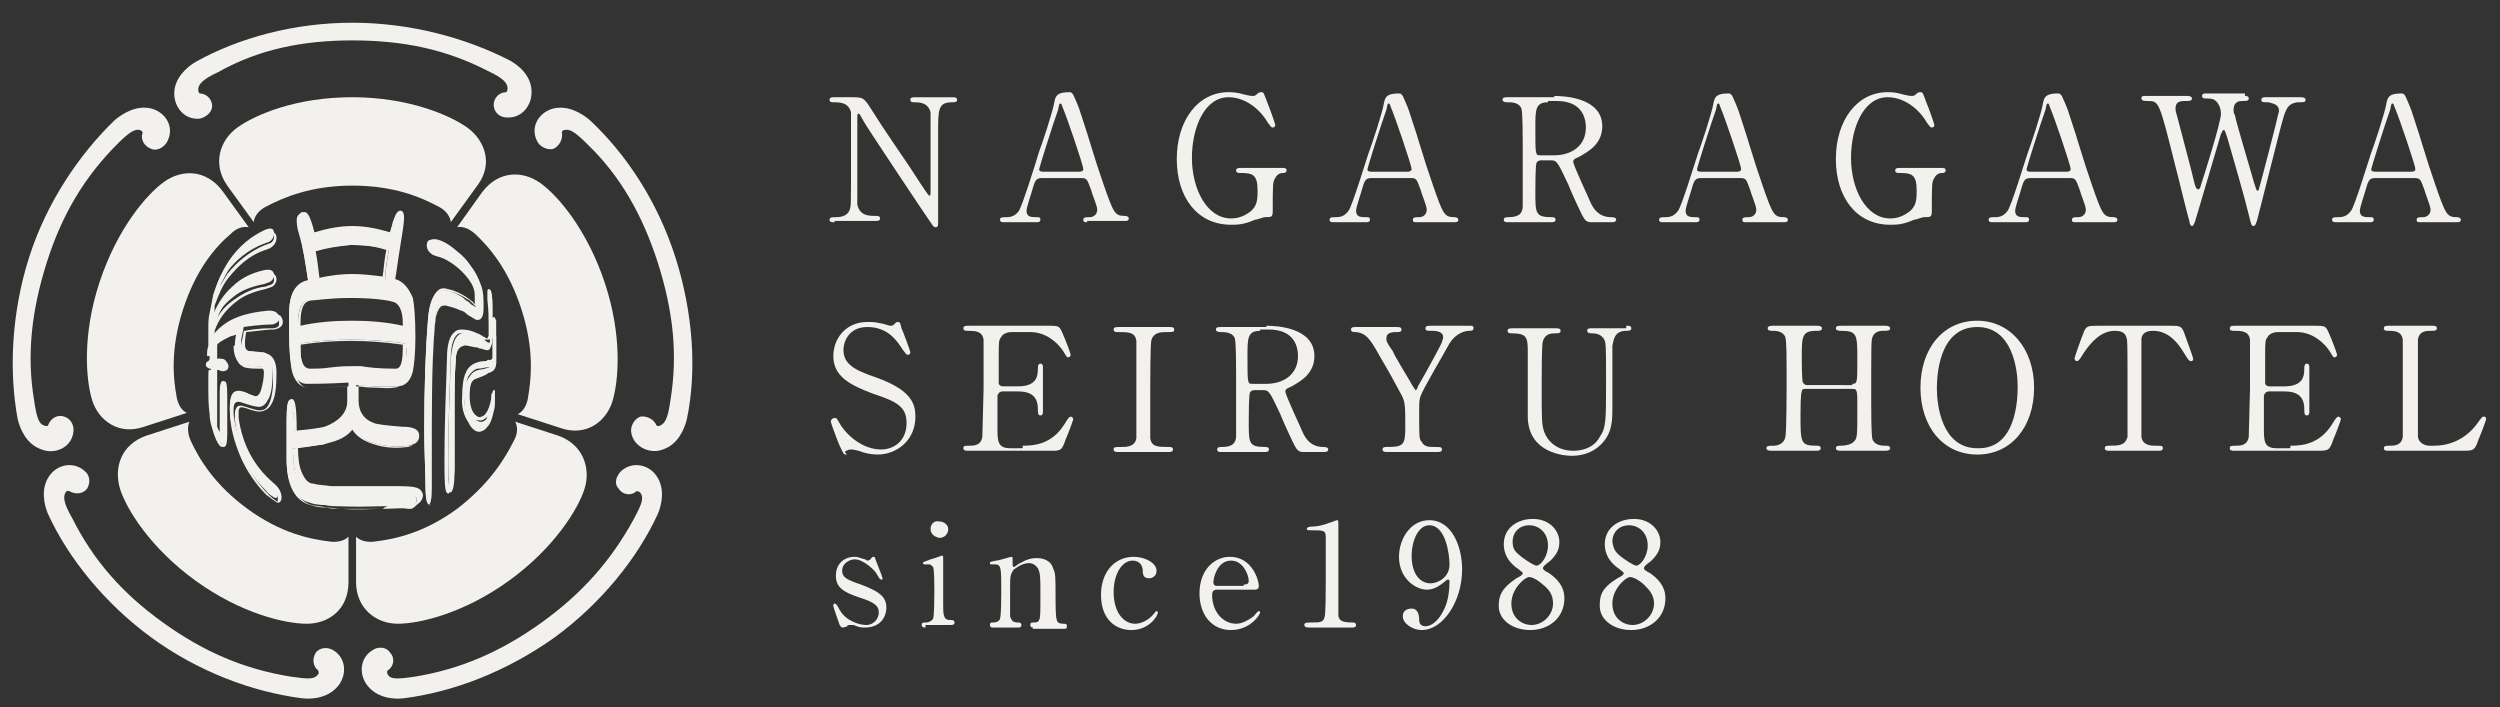
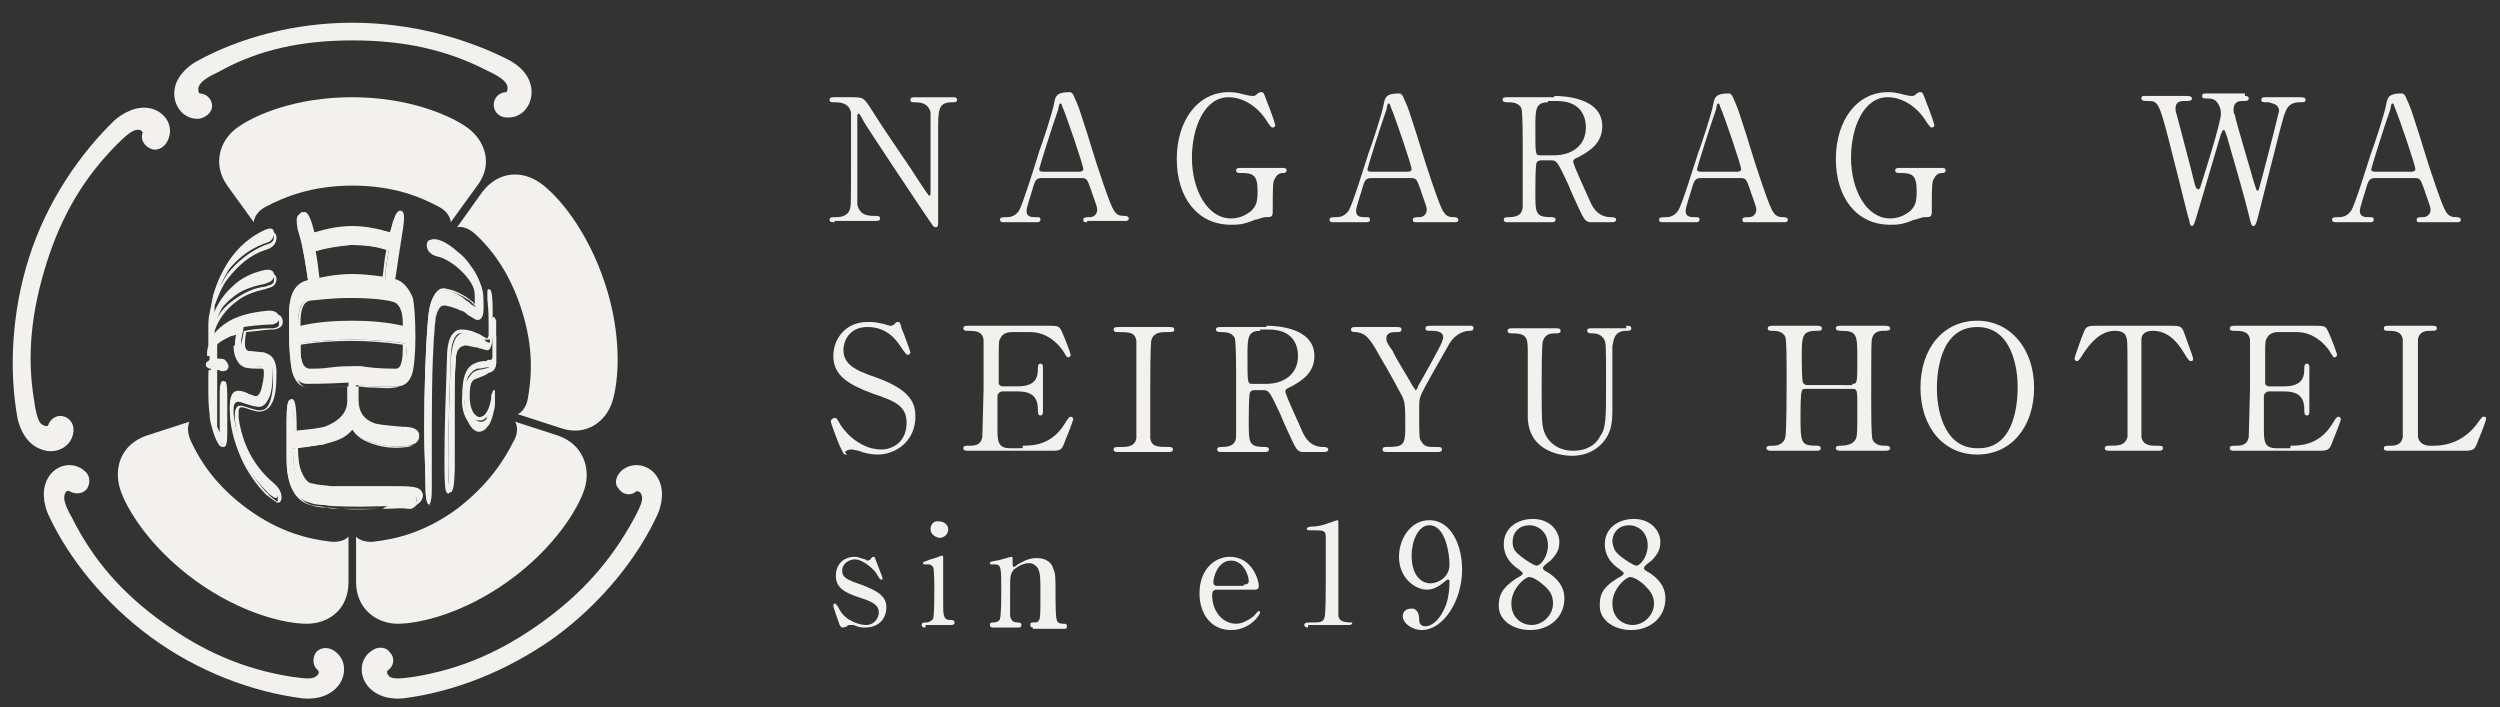
<svg xmlns="http://www.w3.org/2000/svg" version="1.1" id="レイヤー_1" x="0px" y="0px" viewBox="0 0 198 56" style="enable-background:new 0 0 198 56;" xml:space="preserve">
  <rect x="0" y="0" width="198" height="56" fill="#333333" stroke="none" />
  <style type="text/css">
	.st0{fill:#F2F1ED;}
</style>
  <g id="レイヤー_3">
</g>
  <g id="フッター">
</g>
  <g id="レイヤー_6">
</g>
  <g id="背景">
</g>
  <g>
    <g>
      <g>
        <path class="st0" d="M27.9,3.2c4,0,7.4,0.7,10.7,2.4c1.3,0.6,1.6,1,1.6,1.4c0,0.2-0.1,0.3-0.1,0.3c-0.6,0-1,0.5-1,1     c0,0.6,0.5,1,1,1c1.2,0.1,2-0.9,2-2c0-1.3-1-2.1-1.7-2.5C36.9,3,32.5,1.8,27.9,1.8c-4.6,0-9,1.2-12.4,3.1     c-0.7,0.4-1.7,1.3-1.7,2.5c0,1.1,0.8,2.1,2,2c0.5-0.1,1-0.5,1-1c0-0.6-0.5-1-1-1c0,0-0.1-0.1-0.1-0.3c0-0.4,0.3-0.8,1.6-1.4     C20.5,3.9,24,3.2,27.9,3.2z" />
        <path class="st0" d="M3.7,20.8c1.2-3.8,3-6.8,5.6-9.4c1-1,1.4-1.2,1.8-1.1c0.2,0.1,0.2,0.2,0.2,0.2c-0.2,0.5,0.1,1.1,0.7,1.3     c0.5,0.2,1.1-0.2,1.3-0.7c0.5-1.1-0.2-2.2-1.3-2.5C10.8,8.3,9.7,9,9.1,9.5C6.3,12.2,3.7,16,2.3,20.4c-1.4,4.4-1.6,9-0.9,12.8     c0.2,0.8,0.7,2,1.9,2.4c1,0.4,2.3-0.1,2.5-1.3c0.1-0.5-0.1-1.1-0.7-1.3c-0.5-0.2-1.1,0.1-1.3,0.7c0,0-0.1,0.1-0.3,0     c-0.4-0.1-0.6-0.6-0.8-2C2.1,28.1,2.5,24.6,3.7,20.8z" />
        <path class="st0" d="M12.9,49.3C9.7,47,7.4,44.4,5.7,41C5,39.8,5,39.3,5.2,39c0.1-0.2,0.3-0.1,0.3-0.1c0.5,0.3,1.1,0.2,1.4-0.2     c0.3-0.5,0.2-1.1-0.2-1.4c-0.9-0.8-2.2-0.5-2.8,0.4c-0.7,1-0.4,2.3-0.1,3c1.6,3.5,4.5,7.1,8.2,9.8c3.7,2.7,8,4.3,11.9,4.8     c0.8,0.1,2.1,0,2.9-1c0.7-0.9,0.6-2.2-0.4-2.8c-0.5-0.3-1.1-0.2-1.4,0.2c-0.3,0.5-0.2,1.1,0.2,1.4c0,0,0.1,0.2,0,0.3     c-0.3,0.4-0.7,0.4-2.1,0.2C19.3,53,16.1,51.6,12.9,49.3z" />
        <path class="st0" d="M42.9,49.3c-3.2,2.3-6.4,3.7-10.1,4.3c-1.4,0.2-1.9,0.2-2.1-0.2c-0.1-0.2,0-0.3,0-0.3c0.5-0.3,0.6-1,0.2-1.4     c-0.3-0.5-1-0.5-1.4-0.2c-1,0.6-1.1,1.9-0.4,2.8c0.8,1,2.1,1.1,2.9,1c3.9-0.5,8.1-2.1,11.9-4.8c3.7-2.7,6.6-6.3,8.2-9.8     c0.3-0.7,0.6-2-0.1-3c-0.6-0.9-1.9-1.2-2.8-0.4c-0.4,0.4-0.6,1-0.2,1.4c0.3,0.5,1,0.6,1.4,0.2c0,0,0.2,0,0.3,0.1     c0.3,0.4,0.2,0.8-0.5,2.1C48.4,44.4,46.1,47,42.9,49.3z" />
-         <path class="st0" d="M52.1,20.8c1.2,3.8,1.6,7.2,1,10.9c-0.2,1.4-0.4,1.8-0.8,2c-0.2,0.1-0.3,0-0.3,0c-0.2-0.5-0.8-0.8-1.3-0.7     c-0.5,0.2-0.8,0.8-0.7,1.3c0.2,1.1,1.5,1.7,2.5,1.3c1.2-0.4,1.7-1.6,1.9-2.4c0.8-3.8,0.5-8.4-0.9-12.8c-1.4-4.4-3.9-8.2-6.8-10.9     C46.1,9,45,8.3,43.8,8.6c-1.1,0.3-1.8,1.4-1.3,2.5c0.2,0.5,0.8,0.8,1.3,0.7c0.5-0.2,0.8-0.8,0.7-1.3c0,0,0-0.2,0.2-0.2     c0.4-0.1,0.8,0.1,1.8,1.1C49.2,14,50.9,17.1,52.1,20.8z" />
      </g>
      <g>
        <path class="st0" d="M27.9,14.7c3.3,0,5.4,0.9,6.9,1.7c0.9,0.5,0.9,1.2,0.9,1.2l2.1-2.9c1.3-1.7,0.6-3.6-0.8-4.6     c-1.4-1-4.7-2.4-9.1-2.4c-4.5,0-7.7,1.4-9.1,2.4c-1.4,1-2,2.9-0.8,4.6l2.1,2.9c0,0,0-0.7,0.9-1.2C22.5,15.6,24.7,14.7,27.9,14.7z     " />
-         <path class="st0" d="M14.5,24.5c1-3.1,2.5-4.9,3.8-6c0.7-0.7,1.4-0.5,1.4-0.5l-2.1-2.9c-1.3-1.7-3.2-1.7-4.6-0.7     c-1.4,1-3.7,3.7-5.1,7.9c-1.4,4.2-1.1,7.8-0.6,9.4c0.5,1.6,2.1,2.8,4.1,2.1l3.4-1.1c0,0-0.6-0.2-0.8-1.2     C13.7,29.9,13.5,27.6,14.5,24.5z" />
        <path class="st0" d="M19.6,40.3c-2.6-1.9-3.8-3.9-4.5-5.4c-0.4-0.9-0.1-1.5-0.1-1.5l-3.4,1.1c-2,0.7-2.6,2.5-2.1,4.2     c0.5,1.6,2.4,4.7,6,7.3c3.6,2.6,7.1,3.4,8.8,3.4c1.7,0,3.3-1.1,3.3-3.3l0-3.6c0,0-0.4,0.5-1.4,0.4C24.5,42.7,22.2,42.2,19.6,40.3     z" />
        <path class="st0" d="M36.2,40.3c-2.6,1.9-4.9,2.4-6.6,2.6c-1,0.1-1.4-0.4-1.4-0.4v3.6c0,2.1,1.6,3.3,3.3,3.3     c1.7,0,5.2-0.8,8.8-3.4c3.6-2.6,5.5-5.7,6-7.3c0.5-1.6-0.1-3.5-2.1-4.2l-3.4-1.1c0,0,0.4,0.6-0.1,1.5     C40,36.3,38.8,38.3,36.2,40.3z" />
        <path class="st0" d="M41.3,24.5c1,3.1,0.8,5.4,0.5,7.1c-0.2,1-0.8,1.2-0.8,1.2l3.4,1.1c2,0.7,3.6-0.5,4.1-2.1     c0.5-1.6,0.8-5.2-0.6-9.4c-1.4-4.2-3.7-6.9-5.1-7.9c-1.4-1-3.3-1-4.6,0.7L36.2,18c0,0,0.6-0.2,1.4,0.5     C38.8,19.6,40.3,21.4,41.3,24.5z" />
      </g>
      <g>
        <g>
          <path class="st0" d="M18.9,26.4c-0.3,0.1-0.6,0.1-0.8,0.3c-0.4,0.2-0.7,0.4-1,0.6c0,0.4,0,0.9,0,1.3c0,0,0.1,0,0.1,0      c0.4,0,0.8,0.1,0.8,0.5c0,0.2-0.1,0.3-0.3,0.2c-0.1,0-0.2,0-0.3-0.1c-0.1,0-0.2-0.1-0.3-0.1c0,1.5,0,3.1,0,4.6      c0.2,0.4,0.3,0.6,0.3,0.6c0.1,0,0.1-0.2,0.1-0.7c0-0.2,0-0.4,0-0.8c0-0.3,0-0.6,0-0.8c0-0.1,0-0.3,0-0.5c0-0.2,0-0.4,0-0.5      c0-0.6,0-0.9,0.2-0.8c0.1,0,0.1,0.4,0.1,1c0,0.1,0,0.5,0,1.2c0,0.2,0,0.5,0,0.9c0,0.4,0,0.7,0,0.9c0,0.8-0.1,1.1-0.3,0.9      c-0.1-0.1-0.3-0.5-0.6-1.3c-0.1-0.4-0.2-0.7-0.2-1.1c-0.1-0.8-0.1-1.4-0.1-1.9c0-0.2,0-0.5,0-0.7c0-0.6,0-0.8,0-0.8      c0,0.1,0,0.2,0,0.6c0,0.1,0,0.2,0,0.3c0,0.1,0,0.2,0,0.3c0,0.1,0,0.2,0,0.4c0,0.2,0,0.4,0,0.5c0,0.3,0,0.5,0,0.7      c0,0.1,0.1,0.5,0.2,1c0-1.4,0-2.7,0-4.1c0,0-0.1,0-0.2,0c-0.1,0-0.1,0-0.1-0.1c0,0,0-0.1,0-0.2c0-0.1,0-0.2,0.3-0.3      c0-0.4,0-0.8,0-1.2c-0.2,0.3-0.3,0.4-0.3,0.5c0,0.1,0,0.1,0,0.1c0-0.1,0-0.3,0.1-0.6c0-0.1,0-0.1,0-0.2c0-0.4,0-0.7,0-0.9      c0-0.1,0-0.2,0-0.3c0-0.3,0-0.7,0.1-1.2c0.1-0.4,0.1-0.9,0.3-1.5c0.2-0.8,0.6-1.6,1.1-2.4c0.8-1.2,1.8-2,2.9-2.5      c0.5-0.2,0.7-0.1,0.7,0.3c0,0.3-0.2,0.6-0.5,0.7c-0.1,0-0.2,0.1-0.3,0.1c-1.3,0.5-2.2,1.3-2.9,2.2c-0.5,0.7-0.9,1.5-1.1,2.2      c-0.2,0.6-0.2,1.1-0.2,1.4c0,0,0,0.2,0,0.4c0.3-1.1,0.9-2.1,1.7-2.8c0.7-0.7,1.6-1.1,2.5-1.3c0.5-0.1,0.8,0,0.8,0.4      c0,0.3-0.2,0.5-0.5,0.6c-0.1,0-0.2,0.1-0.3,0.1c-1,0.2-1.8,0.5-2.4,1c-0.8,0.6-1.5,1.5-1.8,2.4c0,0.2,0,0.5,0,0.9      c0.3-0.5,0.8-1,1.5-1.4c0.9-0.5,2-0.7,3.1-0.8c0.5,0,0.8,0.2,0.8,0.6c0,0.3-0.2,0.4-0.5,0.5c-0.1,0-1,0-2.3,0.2      c-0.1,0.6-0.2,0.9-0.2,1.1c0,0.5,0.2,0.7,0.6,0.8c0.4,0,0.8,0.1,1.2,0.1c0.5,0.2,0.7,0.6,0.7,1.4c0,1.1-0.1,2-0.4,2.4      c-0.2,0.4-0.5,0.6-0.9,0.5c-0.1,0-0.5-0.1-1.1-0.3c-0.5-0.2-0.7,0-0.7,0.5c0,0.1,0,0.2,0,0.4c0.2,1.7,0.9,3.7,2.8,5.2      c0.4,0.3,0.7,0.7,0.7,1.1c0,0.3-0.1,0.4-0.3,0.3c-0.1-0.1-0.4-0.2-0.6-0.5c-0.9-0.9-1.6-1.9-2-2.9c-0.6-1.4-0.9-2.6-0.9-3.8      c0-1,0.3-1.4,1-1.2c0.1,0,0.3,0.1,0.5,0.2c0.2,0.1,0.4,0.1,0.5,0.2c0.2,0,0.4-0.2,0.5-0.6c0.1-0.4,0.2-0.8,0.2-1.3      c0-0.3-0.1-0.4-0.3-0.5c-0.1,0-0.3,0-0.4,0c-0.6,0-1-0.1-1.1-0.2c-0.4-0.2-0.6-0.7-0.6-1.4C18.8,27.3,18.8,26.9,18.9,26.4z" />
          <path class="st0" d="M22,39.8c-0.1,0-0.1,0-0.2-0.1c-0.2-0.1-0.4-0.3-0.7-0.5c-0.8-0.8-1.5-1.8-2-2.9c-0.6-1.4-0.9-2.6-0.9-3.9      c0-0.6,0.1-1,0.4-1.2c0.2-0.2,0.5-0.2,0.8-0.1c0.1,0,0.3,0.1,0.5,0.2c0.2,0.1,0.4,0.1,0.5,0.1c0.1,0,0.3-0.2,0.4-0.5      c0.1-0.4,0.2-0.8,0.2-1.3c0-0.3-0.1-0.3-0.2-0.4l-0.4,0c-0.8,0-1.1-0.1-1.2-0.2c-0.4-0.2-0.6-0.7-0.6-1.5c0-0.2,0-0.6,0.1-1      c-0.2,0.1-0.4,0.1-0.6,0.2c-0.4,0.2-0.7,0.3-0.9,0.6v1.1c0.3,0,0.6,0,0.7,0.2c0.1,0.1,0.2,0.3,0.2,0.4c0,0.2-0.1,0.2-0.1,0.3      c-0.1,0-0.2,0.1-0.3,0.1c-0.1,0-0.2,0-0.4-0.1c0,0-0.1,0-0.1,0v4.5c0.1,0.2,0.1,0.3,0.2,0.4c0-0.1,0-0.2,0-0.5      c0-0.2,0-0.4,0-0.8c0-0.3,0-0.6,0-0.8c0-0.1,0-0.3,0-0.5v-0.5c0-0.7,0.1-0.8,0.2-0.9c0,0,0.1,0,0.2,0c0.1,0,0.2,0.2,0.2,1.1      c0,0.1,0,0.5,0,1.2c0,0.2,0,0.5,0,0.9c0,0.4,0,0.7,0,0.9c0,0.9-0.1,1.1-0.3,1.1c-0.1,0-0.2,0-0.3-0.1c-0.1-0.1-0.4-0.6-0.6-1.4      c-0.1-0.3-0.2-0.7-0.2-1.1c-0.1-0.8-0.1-1.4-0.1-1.9l0-0.7c0-0.9,0-0.9,0.1-0.9l0.1,0l0,0.1c0,0,0,0,0,0.1v-0.3l-0.1,0      c-0.1,0-0.1-0.1-0.2-0.1c-0.1-0.1-0.1-0.2-0.1-0.2l0,0c0-0.2,0.1-0.3,0.3-0.3v-0.6c0,0,0,0,0,0l0,0c0,0,0,0,0,0.1l0,0.1l-0.1,0      l-0.1,0l0-0.1l0-0.1c0-0.1,0-0.3,0.1-0.6c0-0.1,0-0.1,0-0.2c0-0.4,0-0.7,0-0.9c0-0.1,0-0.2,0-0.3c0-0.4,0-0.8,0.1-1.2      c0.1-0.5,0.2-1,0.3-1.5c0.3-0.9,0.7-1.7,1.1-2.4c0.8-1.2,1.8-2,3-2.5c0.3-0.1,0.6-0.1,0.7,0c0.1,0.1,0.2,0.2,0.2,0.4      c0,0.4-0.2,0.7-0.6,0.9c-0.1,0-0.2,0.1-0.3,0.1c-1.2,0.4-2.1,1.2-2.9,2.2c-0.5,0.6-0.8,1.4-1.1,2.2C17,24.5,17,24.8,16.9,25      c0.3-0.8,0.8-1.5,1.5-2.1c0.7-0.7,1.6-1.1,2.5-1.3c0.3-0.1,0.6,0,0.8,0.1c0.1,0.1,0.2,0.2,0.2,0.4c0,0.2-0.1,0.6-0.6,0.7      c-0.1,0-0.2,0.1-0.3,0.1c-0.9,0.2-1.7,0.5-2.3,1c-0.8,0.6-1.4,1.4-1.7,2.3c0,0.1,0,0.2,0,0.4c0.3-0.4,0.7-0.8,1.3-1      c0.9-0.5,2-0.7,3.1-0.8c0.3,0,0.6,0.1,0.8,0.2c0.1,0.1,0.2,0.3,0.2,0.5c0,0.2-0.1,0.5-0.7,0.6c0,0,0,0-0.2,0c-0.3,0-1,0.1-2,0.2      c-0.1,0.5-0.1,0.8-0.1,0.9c0,0.4,0.1,0.6,0.5,0.7c0.4,0,0.8,0.1,1.2,0.1c0.4,0.1,0.8,0.5,0.8,1.5c0,1.2-0.1,2-0.4,2.5      c-0.2,0.4-0.6,0.6-1,0.6c-0.1,0-0.6-0.1-1.1-0.3c-0.1,0-0.3-0.1-0.4,0c-0.1,0.1-0.1,0.2-0.1,0.4c0,0.1,0,0.2,0,0.4      c0.3,2.1,1.2,3.8,2.7,5.1c0.5,0.4,0.7,0.8,0.7,1.2c0,0.2-0.1,0.4-0.2,0.4C22.1,39.8,22,39.8,22,39.8z M19,31.4      c-0.1,0-0.2,0-0.3,0.1c-0.2,0.1-0.3,0.5-0.3,1c0,1.3,0.3,2.5,0.9,3.8c0.5,1.1,1.2,2.1,2,2.9c0.3,0.3,0.5,0.4,0.6,0.5      c0.1,0,0.1,0,0.1,0c0,0,0-0.1,0-0.2c0-0.3-0.2-0.7-0.6-1c-1.6-1.3-2.6-3.1-2.8-5.3c0-0.2,0-0.3,0-0.4c0-0.3,0.1-0.5,0.2-0.6      c0.1-0.1,0.3-0.1,0.6,0c0.6,0.2,1,0.3,1.1,0.3c0.4,0,0.6-0.1,0.8-0.5c0.2-0.4,0.4-1.3,0.3-2.4c0-0.7-0.2-1.1-0.6-1.2      c-0.4,0-0.8-0.1-1.2-0.1c-0.5-0.1-0.7-0.4-0.7-0.9c0-0.2,0.1-0.5,0.2-1.1l0-0.1l0.1,0c1-0.2,1.8-0.2,2.1-0.2c0.1,0,0.2,0,0.2,0      c0.4-0.1,0.4-0.2,0.4-0.4c0-0.1,0-0.2-0.1-0.3c-0.1-0.1-0.3-0.2-0.6-0.1c-1.1,0-2.2,0.3-3,0.8c-0.7,0.4-1.2,0.8-1.4,1.3      l-0.1,0.1l0.2-0.2v0c0.3-0.2,0.6-0.4,1-0.6c0.3-0.1,0.5-0.2,0.8-0.3l0.2,0l0,0.2c-0.1,0.5-0.1,0.9-0.1,1.1      c0,0.7,0.2,1.1,0.5,1.3c0.1,0,0.3,0.1,1,0.1l0.5,0c0.1,0,0.4,0.2,0.4,0.6c0,0.5-0.1,1-0.2,1.4c-0.2,0.5-0.4,0.8-0.7,0.7      c-0.1,0-0.3-0.1-0.6-0.2c-0.2-0.1-0.4-0.1-0.5-0.2C19.2,31.4,19.1,31.4,19,31.4z M17.2,34.4c0.2,0.5,0.3,0.7,0.4,0.8      c0-0.1,0.1-0.3,0.1-0.8c0-0.2,0-0.5,0-0.9c0-0.4,0-0.7,0-0.9c0-0.7,0-1.1,0-1.2c0-0.2,0-0.4,0-0.5c0,0.1,0,0.2,0,0.3v0.5      c0,0.2,0,0.4,0,0.5c0,0.2,0,0.4,0,0.8c0,0.3,0,0.6,0,0.8c0,0.6-0.1,0.7-0.1,0.8c0,0-0.1,0-0.1,0C17.4,34.5,17.3,34.5,17.2,34.4z       M17,29l0.1,0c0.1,0,0.1,0,0.3,0.1c0.1,0,0.2,0.1,0.3,0.1c0.1,0,0.1,0,0.1,0c0,0,0-0.1,0-0.1c0-0.1,0-0.2-0.1-0.2      c-0.1-0.1-0.3-0.2-0.5-0.1l-0.2,0l0,0l0,0c-0.2,0-0.2,0.1-0.2,0.1c0,0,0,0.1,0,0.1c0,0,0,0,0,0.1c0,0,0,0,0,0l0.1,0      C16.9,29,16.9,29,17,29L17,29z M21.3,21.8c-0.1,0-0.2,0-0.3,0c-0.9,0.2-1.7,0.6-2.4,1.3c-0.6,0.6-1.1,1.3-1.4,2.1      c0.3-0.6,0.8-1.1,1.4-1.5c0.7-0.5,1.5-0.9,2.4-1c0.1,0,0.2-0.1,0.3-0.1c0.4-0.1,0.4-0.3,0.4-0.5c0-0.1,0-0.2-0.1-0.2      C21.5,21.8,21.4,21.8,21.3,21.8z M21.5,18.5c-0.1,0-0.2,0-0.4,0.1C20,19.1,19,19.9,18.3,21c-0.3,0.5-0.6,1.1-0.9,1.7      c0.2-0.3,0.4-0.7,0.6-1c0.8-1,1.8-1.8,3-2.3c0.1,0,0.2-0.1,0.3-0.1c0.3-0.1,0.4-0.3,0.4-0.6c0-0.1,0-0.2-0.1-0.2      C21.6,18.5,21.5,18.5,21.5,18.5z" />
        </g>
        <g>
          <path class="st0" d="M31.2,22.3c0.7,0.2,1.2,0.7,1.4,1.5c0.1,0.5,0.2,1.5,0.2,3c0,1.3-0.1,2.2-0.2,2.7c-0.2,0.7-0.6,1.1-1.2,1.1      c-0.4,0-0.9,0-1.6,0c-0.8,0-1.4-0.1-1.6-0.1c0,0.5,0,0.9,0,1.4c0,0.9,0.4,1.6,1.3,1.9c0.3,0.1,1.1,0.3,2.3,0.3      c0.8,0,1.2,0.2,1.2,0.6c0,0.3-0.2,0.5-0.6,0.6c-0.7,0.1-1.5,0.1-2.4-0.1c-1.2-0.3-2-0.8-2.2-1.4c-0.2,0.6-1,1.1-2.2,1.4      c-0.8,0.1-1.6,0.3-2.4,0.3c0,1,0.1,1.7,0.3,2.2c0.2,0.6,0.5,0.9,1,1c0.3,0.1,0.8,0.1,1.4,0.2c0.6,0,1.1,0,1.4,0      c1.1,0,2.1,0,3.1,0c1.8,0,2.5,0,2.6,0.6c0,0.3-0.1,0.5-0.4,0.6c-0.1,0-0.3,0.1-0.5,0c-1-0.1-2.7,0.1-5.2,0c-0.3,0-0.7,0-1.2-0.1      c-0.5,0-1-0.1-1.2-0.2c-1.2-0.3-1.8-1.5-1.8-3.5c0-1.9,0-2.9,0-3.1c0-1,0.1-1.5,0.3-1.5c0.2,0,0.3,0.9,0.3,2.5      c1.2-0.1,2-0.2,2.4-0.3c1.2-0.4,1.9-1.2,1.9-2.2c0-0.5,0-0.9,0-1.4c-1.7,0.1-2.8,0.1-3.3,0.1c-0.6,0-1-0.5-1.2-1.3      c-0.1-0.6-0.2-1.5-0.2-2.7c0-0.2,0-0.5,0-0.8c0-0.4,0-0.6,0-0.8c0-1.5,0.5-2.4,1.5-2.6c-0.2-1.4-0.4-2.6-0.7-3.6      c-0.2-0.6-0.2-1-0.2-1.2c0-0.2,0.1-0.4,0.2-0.4c0.3-0.1,0.6,0.5,0.9,1.7c1-0.4,2.1-0.5,3.1-0.5c1,0,2.1,0.2,3.1,0.5      c0.2-0.7,0.3-1,0.3-1.1c0.2-0.5,0.3-0.7,0.5-0.7c0.1,0,0.2,0.2,0.2,0.5c0,0.3-0.1,1-0.3,2.2C31.4,20.9,31.2,21.8,31.2,22.3z       M32.1,27.2c-1.4-0.2-2.8-0.3-4.2-0.3c-1.4,0-2.8,0.1-4.1,0.3c0,0.2,0,0.3,0,0.5c0,1.1,0.3,1.6,0.9,1.7c0.4,0,0.9,0,1.6-0.1      c0.7-0.1,1.3-0.1,1.7-0.1c0.1,0,1.2,0.1,3.3,0.2c0,0,0.1,0,0.1,0c0.5,0,0.8-0.6,0.8-1.8C32.1,27.5,32.1,27.3,32.1,27.2z       M23.7,26c1.3-0.3,2.8-0.4,4.2-0.4c1.4,0,2.8,0.1,4.1,0.4c0-0.1,0-0.3,0-0.4c0-1.1-0.3-1.7-0.9-1.8c-0.6-0.1-1.7-0.3-3.5-0.3      c-1.6,0-2.6,0.1-3.1,0.2c-0.6,0.1-0.9,0.8-0.9,1.9C23.7,25.7,23.7,25.9,23.7,26z M25.2,22.2c0.9-0.2,1.8-0.3,2.8-0.3      c0.8,0,1.7,0.1,2.5,0.3c0-0.5,0.1-1.3,0.3-2.4c-0.9-0.3-1.9-0.4-2.9-0.4c-1,0-2,0.2-3,0.5C25,20.4,25.1,21.2,25.2,22.2z" />
          <path class="st0" d="M32.5,40.3c-0.1,0-0.1,0-0.2,0c-0.5-0.1-1.1,0-2,0c-0.9,0-1.9,0-3.2,0l-0.2,0c-0.3,0-0.6,0-1.1-0.1      c-0.5,0-0.9-0.1-1.2-0.2c-1.2-0.3-1.9-1.5-1.9-3.6c0-1.8,0-2.9,0-3.1c0-1.2,0.1-1.5,0.2-1.6c0,0,0.1-0.1,0.2-0.1      c0.2,0,0.4,0.2,0.4,2.5c1.1-0.1,1.8-0.2,2.2-0.3c1.1-0.4,1.8-1.1,1.8-2v-1.2c-2,0.1-2.9,0.1-3.1,0.1c-0.6,0-1.1-0.5-1.3-1.4      c-0.1-0.6-0.2-1.5-0.2-2.8c0-0.2,0-0.5,0-0.8c0-0.4,0-0.6,0-0.8c0-1.6,0.5-2.5,1.5-2.7c-0.2-1.3-0.4-2.5-0.6-3.5      c-0.2-0.6-0.2-1-0.2-1.3c0-0.3,0.1-0.5,0.3-0.6c0.1,0,0.2,0,0.3,0c0.2,0.1,0.4,0.4,0.7,1.6c1-0.3,2-0.5,3-0.5c0,0,0,0,0,0      c1,0,2,0.2,3,0.5c0.1-0.3,0.3-0.9,0.3-1c0.1-0.4,0.3-0.8,0.6-0.7c0.2,0.1,0.2,0.4,0.2,0.6c0,0.3-0.1,1-0.3,2.2      c-0.2,1.2-0.3,2.1-0.4,2.6c0.7,0.2,1.1,0.8,1.4,1.5c0.1,0.5,0.2,1.5,0.2,3.1c0,1.3-0.1,2.2-0.2,2.7c-0.2,0.8-0.6,1.2-1.3,1.2      c-0.4,0-1,0-1.6,0c-0.7,0-1.1-0.1-1.4-0.1l0,0v1.2c0,0.9,0.4,1.5,1.2,1.8c0.2,0.1,1,0.2,2.3,0.3c0.6,0,1.3,0.1,1.3,0.7      c0,0.3-0.1,0.6-0.7,0.8c-0.8,0.1-1.6,0.1-2.4-0.1c-1.1-0.2-1.8-0.7-2.1-1.3c-0.4,0.6-1.1,1-2.1,1.2c-0.8,0.1-1.6,0.2-2.3,0.3      c0,0.9,0.1,1.6,0.3,2c0.2,0.5,0.5,0.9,0.9,0.9c0.3,0.1,0.7,0.1,1.4,0.2c0.5,0,0.9,0,1.2,0l0.3,0c1.1,0,2.2,0,3.1,0      c1.5,0,2.2,0,2.5,0.3c0.1,0.1,0.2,0.3,0.2,0.4c0,0.3-0.2,0.6-0.4,0.7C32.7,40.3,32.6,40.3,32.5,40.3z M31.3,40c0.4,0,0.7,0,1,0      c0.2,0,0.3,0,0.4,0c0.2-0.1,0.3-0.2,0.3-0.4c0-0.1,0-0.2-0.1-0.3c-0.3-0.3-1.2-0.3-2.3-0.2c-0.9,0-2,0-3.1,0l-0.3,0      c-0.3,0-0.7,0-1.2,0c-0.7,0-1.1-0.1-1.4-0.2c-0.5-0.1-0.9-0.5-1.1-1.1c-0.2-0.5-0.3-1.2-0.3-2.2l0-0.1l0.1,0      c0.7-0.1,1.5-0.2,2.3-0.3c1.1-0.3,1.8-0.8,2.1-1.3l0.1-0.3l0.1,0.3c0.2,0.6,0.9,1.1,2.1,1.4c0.8,0.2,1.6,0.2,2.3,0.1      c0.5-0.1,0.5-0.3,0.5-0.5c0-0.2-0.1-0.4-1.1-0.5c-1.2-0.1-2.1-0.2-2.4-0.3c-0.9-0.3-1.4-1-1.4-2v-1.5l0.3,0      c0.3,0,0.8,0.1,1.4,0.1c0.6,0,1.1,0.1,1.6,0c0.5,0,0.9-0.4,1.1-1c0.1-0.5,0.2-1.3,0.2-2.6c0-1.5-0.1-2.5-0.2-3      c-0.2-0.7-0.6-1.2-1.3-1.4l-0.1,0l0-0.1c0-0.5,0.2-1.4,0.4-2.7c0.2-1.2,0.3-1.9,0.3-2.2c0-0.3-0.1-0.4-0.1-0.4      c0,0-0.1,0.1-0.3,0.6c0,0.1-0.1,0.4-0.3,1.1l0,0.1l-0.1,0c-1-0.3-2-0.5-3-0.5c0,0,0,0,0,0c-1,0-2.1,0.2-3.1,0.5l-0.1,0l0-0.1      c-0.3-1.2-0.5-1.5-0.6-1.6c0,0-0.1,0-0.1,0c0,0-0.1,0.1-0.1,0.3c0,0.3,0.1,0.6,0.2,1.2c0.3,1,0.5,2.2,0.7,3.7l0,0.1l-0.1,0      c-1,0.2-1.4,1-1.4,2.5c0,0.2,0,0.5,0,0.8c0,0.4,0,0.6,0,0.8c0,1.2,0.1,2.1,0.2,2.7c0.2,0.8,0.5,1.2,1,1.2c0.2,0,1.2,0,3.3-0.1      l0.1,0v1.5c0,1-0.7,1.8-2,2.3c-0.4,0.1-1.3,0.3-2.4,0.3l-0.1,0v-0.1c0-1.8-0.1-2.3-0.2-2.4c0,0.1-0.1,0.4-0.1,1.3      c0,0.2,0,1.3,0,3.1c0,2,0.6,3.1,1.7,3.4c0.4,0.1,0.8,0.1,1.2,0.2c0.4,0,0.8,0.1,1,0.1l0.2,0c1.3,0.1,2.3,0,3.2,0      C30.7,40,31,40,31.3,40z M31.3,29.5C31.3,29.5,31.3,29.5,31.3,29.5l-0.2,0c-1.1-0.1-2-0.1-2.5-0.1c-0.4,0-0.7,0-0.7,0      c-0.4,0-0.9,0-1.7,0.1c-0.7,0.1-1.3,0.1-1.6,0.1c-0.7,0-1-0.6-1-1.8c0-0.2,0-0.4,0-0.5l0-0.1l0.1,0c1.4-0.2,2.8-0.3,4.2-0.3      c0,0,0,0,0,0c1.4,0,2.8,0.1,4.2,0.3l0.1,0l0,0.1c0,0.2,0,0.3,0,0.4c0,0.9-0.1,1.5-0.4,1.7C31.7,29.4,31.5,29.5,31.3,29.5z       M31.3,29.2c0.1,0,0.2,0,0.3-0.1c0.2-0.2,0.3-0.7,0.3-1.5c0-0.1,0-0.2,0-0.3c-1.4-0.2-2.7-0.3-4.1-0.3c-1.4,0-2.7,0.1-4,0.3      c0,0.1,0,0.3,0,0.4c0,1.5,0.6,1.5,0.8,1.5c0.4,0,0.9,0,1.6-0.1c0.8-0.1,1.3-0.1,1.7-0.1c0,0,0.2,0,0.7,0      C29.2,29.1,30,29.2,31.3,29.2L31.3,29.2z M23.6,26.1l0-0.1c0-0.1,0-0.2,0-0.4c0-1.2,0.4-1.9,1-2c0.3-0.1,1.4-0.2,3.1-0.2      c2,0,3.1,0.2,3.5,0.3c0.6,0.1,1,0.8,1,1.9c0,0.1,0,0.3,0,0.4l0,0.2l-0.1,0c-1.4-0.3-2.7-0.4-4.1-0.4c0,0,0,0,0,0      c-1.4,0-2.8,0.1-4.2,0.4L23.6,26.1z M27.8,23.6C27.8,23.6,27.8,23.6,27.8,23.6c-1.8,0-2.8,0.2-3.2,0.2c-0.6,0.1-0.8,0.7-0.8,1.8      c0,0.1,0,0.1,0,0.2c1.3-0.3,2.7-0.4,4.1-0.4c0,0,0,0,0,0c1.3,0,2.7,0.1,4,0.4c0-0.1,0-0.2,0-0.2c0-1-0.3-1.6-0.8-1.7      C30.8,23.8,29.7,23.6,27.8,23.6z M25.1,22.4l0-0.1c-0.1-1-0.2-1.8-0.4-2.4l0-0.1l0.1,0c1-0.3,2-0.5,3-0.5c0,0,0,0,0,0      c1,0,2,0.2,2.9,0.4l0.1,0l0,0.1c-0.2,1-0.3,1.8-0.3,2.4l0,0.1l-0.1,0c-0.8-0.2-1.7-0.2-2.5-0.2c-0.9,0-1.8,0.1-2.7,0.3      L25.1,22.4z M25,19.9c0.1,0.5,0.2,1.2,0.3,2.1c0.9-0.2,1.8-0.3,2.6-0.3c0.8,0,1.6,0.1,2.4,0.2c0.1-0.5,0.1-1.2,0.3-2.1      c-0.9-0.3-1.8-0.4-2.8-0.4c0,0,0,0,0,0C26.9,19.5,26,19.6,25,19.9z" />
        </g>
        <g>
          <path class="st0" d="M34.5,20.2C34.2,20,34,19.8,34,19.5c0-0.6,0.8-0.6,2.2,0.5c0.4,0.3,0.8,0.7,1.1,1.1c0.4,0.5,0.6,1,0.7,1.5      c0.2,0.5,0.2,1.1,0.2,1.8c0,0.7-0.2,0.9-0.6,0.6c-0.1-0.1-0.2-0.2-0.5-0.3c-0.2-0.2-0.4-0.3-0.5-0.3c-0.4-0.2-0.8-0.4-1.2-0.4      c-0.5-0.1-0.8,0.3-0.9,1.1c-0.2,1.8-0.3,4.6-0.3,8.5c0,0.6,0,1.4,0,2.5c0,1.1,0,1.9,0,2.5c0,0.8-0.1,1.2-0.2,1.3      c-0.2,0.1-0.3-0.4-0.3-1.4c0-1.2-0.1-2.7-0.1-4.4c0-3.4,0.1-6.4,0.3-8.8c0.1-1.7,0.7-2.5,1.5-2.3c0.4,0.1,0.9,0.3,1.3,0.6      c0.1,0.1,0.2,0.2,0.4,0.3c0.2,0.2,0.3,0.3,0.4,0.3c0.2,0.2,0.3,0.1,0.3-0.3c0-0.1,0-0.2,0-0.4c0-0.5-0.2-0.9-0.5-1.4      c-0.3-0.4-0.7-0.8-1.2-1.1c-0.5-0.3-0.9-0.6-1.4-0.7C34.7,20.2,34.6,20.2,34.5,20.2z M37.7,27.4c-0.5-0.1-0.8-0.2-0.9-0.1      c-0.4,0.1-0.7,0.5-0.7,1.2c-0.1,1.2-0.1,2.6-0.1,4.4c0,1.5,0,2.9,0,4.4c0,1-0.1,1.6-0.3,1.7c-0.1,0.1-0.2-0.7-0.2-2.4      c0-2.6,0.1-5.3,0.2-8.1c0.1-1.5,0.5-2.2,1.1-2.1c0.4,0,0.8,0.1,1.1,0.3c0.1,0,0.2,0.1,0.4,0.2c0.2,0.1,0.3,0.2,0.3,0.2      c0.2,0.1,0.3,0,0.3-0.2c0-0.1,0-0.4,0-0.9c0-0.5,0-1.1-0.1-2.1c0-0.1,0-0.2,0-0.4c0-0.3,0-0.4,0.1-0.2c0.1,0.2,0.1,0.8,0.1,1.6      c0,0.5,0,1,0,1.4c0,0.6,0,0.9-0.1,1.1c-0.1,0.3-0.2,0.4-0.5,0.3c-0.1,0-0.2-0.1-0.4-0.1C37.9,27.4,37.8,27.4,37.7,27.4z       M39.2,27.6c0,0.1,0,0.2,0,0.4c0,0.2,0,0.3,0,0.4c0,0.4,0,0.8-0.2,1c0,0-0.1,0-0.2,0.1c-0.1,0-0.1,0-0.2,0.1      c-0.1,0.1-0.4,0.2-0.9,0.4c-0.4,0.1-0.6,0.7-0.6,1.6c0,1.1,0.5,1.9,1.1,1.8c0.3-0.1,0.7-0.4,0.9-1.5c0.1-0.4,0.1-0.6,0.1-0.5      c0,0.1,0,0.2,0,0.5c0,0.1,0,0.4-0.1,0.7c-0.2,0.9-0.4,1.1-0.5,1.2c-0.2,0.3-0.5,0.4-0.7,0.4c-0.7-0.1-1.1-1.2-1.1-2.3      c0-0.9,0.1-1.5,0.3-1.9c0.2-0.4,0.4-0.6,0.8-0.7c0.6-0.1,0.8-0.2,0.9-0.2c0,0,0.1,0,0.2,0c0.1,0,0.1,0,0.1,0      c0.1,0,0.1-0.1,0.2-0.3c0-0.1,0-0.3,0-0.5c0,0,0-0.1,0-0.2c0-0.1,0-0.1,0-0.1c0-0.2,0-0.4,0-0.6c0-0.4,0-0.8,0-1.5      c0-0.1,0-0.2,0-0.2c0-0.2,0-0.2,0,0c0,0.2,0,0.5,0,0.9C39.2,26.9,39.2,27.2,39.2,27.6z" />
          <path class="st0" d="M34.1,40c0,0-0.1,0-0.1,0c-0.1-0.1-0.3-0.3-0.3-1.5c0-1.2-0.1-2.7-0.1-4.4c0-3.4,0.1-6.4,0.3-8.8      c0.1-1.2,0.4-2,0.8-2.3c0.2-0.2,0.5-0.2,0.8-0.1c0.5,0.1,0.9,0.3,1.4,0.6c0.1,0.1,0.3,0.2,0.4,0.3c0.1,0.1,0.2,0.1,0.2,0.2      c0.1,0.1,0.1,0.1,0.1,0.1c0,0,0,0,0,0c0,0,0-0.1,0-0.3c0-0.1,0-0.2,0-0.4c0-0.5-0.2-0.9-0.5-1.3c-0.3-0.4-0.7-0.8-1.1-1.1      c-0.4-0.3-0.9-0.6-1.4-0.7c-0.1,0-0.2-0.1-0.3-0.1c-0.3-0.2-0.5-0.4-0.5-0.8c0-0.2,0.1-0.4,0.3-0.4c0.4-0.2,1.2,0.1,2.1,0.9      c0.4,0.3,0.8,0.7,1.1,1.2c0.3,0.4,0.6,0.9,0.8,1.5c0.2,0.5,0.2,1.1,0.2,1.8c0,0.5-0.1,0.8-0.3,0.9c-0.2,0.1-0.4,0-0.5-0.1      c-0.1,0-0.1-0.1-0.2-0.1c-0.1-0.1-0.2-0.1-0.3-0.2c-0.2-0.2-0.4-0.3-0.5-0.3c-0.4-0.2-0.8-0.3-1.2-0.4c-0.2,0-0.3,0-0.4,0.1      c-0.2,0.2-0.3,0.5-0.4,0.9c-0.2,1.8-0.3,4.6-0.3,8.5c0,0.6,0,1.4,0,2.5c0,1.1,0,1.9,0,2.5c0,1.1-0.2,1.3-0.3,1.4      C34.1,39.9,34.1,40,34.1,40z M35.3,23c-0.1,0-0.3,0-0.4,0.1c-0.3,0.2-0.6,0.7-0.7,2.1c-0.2,2.5-0.3,5.4-0.3,8.8      c0,1.7,0,3.2,0.1,4.4c0,0.9,0.1,1.1,0.1,1.2c0-0.1,0.1-0.3,0.1-1.1c0-0.5,0-1.3,0-2.5c0-1.1,0-1.9,0-2.5c0-3.8,0.1-6.7,0.3-8.5      c0.1-0.5,0.2-0.9,0.5-1.1c0.2-0.1,0.4-0.2,0.6-0.2c0.4,0.1,0.8,0.2,1.2,0.4c0.1,0.1,0.3,0.2,0.5,0.3c0.1,0.1,0.2,0.1,0.3,0.2      c0.1,0.1,0.1,0.1,0.2,0.1C37.9,25,38,25,38,25c0,0,0.1-0.1,0.1-0.6c0-0.6-0.1-1.2-0.2-1.7c-0.2-0.5-0.4-1-0.7-1.4      c-0.3-0.4-0.7-0.8-1.1-1.1c-0.9-0.7-1.6-1-1.8-0.8c0,0-0.1,0.1-0.1,0.2c0,0.3,0.1,0.4,0.4,0.5l0,0c0.1,0,0.2,0.1,0.3,0.1      c0.5,0.1,1,0.4,1.5,0.7c0.4,0.3,0.8,0.7,1.2,1.2c0.3,0.4,0.5,0.9,0.6,1.4c0,0.2,0,0.3,0,0.4c0,0.2,0,0.4-0.2,0.5      c-0.1,0.1-0.3-0.1-0.3-0.1c0,0-0.1-0.1-0.1-0.1c-0.1-0.1-0.1-0.1-0.2-0.2c-0.2-0.2-0.3-0.3-0.4-0.3c-0.4-0.3-0.9-0.5-1.3-0.6      C35.4,23,35.3,23,35.3,23z M35.5,39.1L35.5,39.1c-0.2-0.1-0.3-0.1-0.3-2.6c0-2.6,0.1-5.3,0.2-8.1c0-1.1,0.2-1.8,0.6-2.1      c0.2-0.2,0.4-0.2,0.6-0.2c0.4,0,0.8,0.1,1.2,0.3c0.1,0,0.2,0.1,0.4,0.2c0.1,0.1,0.2,0.1,0.2,0.1l0.1,0.1c0,0,0.1,0,0.1,0      c0,0,0,0,0.1-0.2c0-0.1,0-0.4,0-0.9c0-0.5,0-1.1-0.1-2c0-0.1,0-0.2,0-0.4c0-0.3,0-0.4,0.1-0.4c0.1,0,0.2,0.1,0.2,0.2      c0.1,0.2,0.1,0.8,0.1,1.6c0,0.2,0,0.3,0,0.5c0,0,0.1-0.1,0.1-0.1c0.1,0,0.1,0.1,0.2,0.3c0,0.2,0,0.6,0,0.9c0,0.5,0,0.9,0,1.2      l0,1c0,0.4,0,0.7-0.3,0.9c-0.1,0-0.1,0.1-0.2,0.1l-0.1,0c0,0-0.1,0-0.1,0c0,0-0.1,0-0.2,0.1c-0.1,0.1-0.4,0.2-0.7,0.3      c-0.4,0.1-0.5,0.7-0.5,1.5c0,0.7,0.2,1.3,0.5,1.5c0.1,0.1,0.3,0.2,0.4,0.1c0.2,0,0.6-0.3,0.8-1.4c0-0.2,0-0.4,0.1-0.5      c0-0.1,0.1-0.2,0.1-0.2c0,0,0,0,0,0l0.1,0l0,0.1c0,0.1,0,0.2,0,0.5c0,0.1,0,0.4-0.1,0.7c-0.2,0.8-0.4,1.1-0.4,1.2c0,0,0,0,0,0      c-0.3,0.5-0.7,0.5-0.9,0.5c-0.7-0.1-1.3-1.2-1.2-2.4c0-0.9,0.1-1.6,0.3-2c0.2-0.5,0.6-0.7,0.9-0.8c0.3-0.1,0.5-0.1,0.6-0.1      c0.1,0,0.2,0,0.2-0.1c0,0,0.1,0,0.2,0c0.1,0,0.1,0,0.1,0c0,0,0.1-0.1,0.1-0.2c0-0.1,0-0.3,0-0.5c0,0,0-0.1,0-0.2l0-0.1      c0-0.2,0-0.4,0-0.6c0-0.1,0-0.2,0-0.4c0,0.2,0,0.4-0.1,0.5c0,0.1-0.1,0.3-0.2,0.4c-0.1,0.1-0.2,0.1-0.4,0L38,27.6      c-0.2-0.1-0.3-0.1-0.4-0.1l0,0c-0.5-0.1-0.8-0.2-0.9-0.1c-0.5,0.1-0.6,0.6-0.6,1.1C36,29.6,36,31.1,36,32.8l0,4.4      C35.9,38.6,35.8,38.9,35.5,39.1L35.5,39.1z M36.5,26.4c-0.1,0-0.2,0-0.3,0.1c-0.3,0.3-0.5,0.9-0.5,1.9c-0.1,2.7-0.2,5.4-0.2,8      c0,1.3,0,1.9,0.1,2.1c0.1-0.2,0.1-0.6,0.1-1.4l0-4.4c0-1.7,0.1-3.2,0.1-4.4c0-0.7,0.3-1.2,0.9-1.3c0.2,0,0.6,0,1,0.1l0,0      c0.1,0,0.3,0.1,0.4,0.1l0.4,0.1c0.1,0,0.1,0,0.2,0c0,0,0.1-0.1,0.1-0.2c0-0.1,0-0.2,0-0.3c0,0.1-0.1,0.1-0.1,0.1      c-0.1,0-0.2,0-0.3,0L38.2,27c-0.1,0-0.1-0.1-0.2-0.1c-0.1-0.1-0.3-0.2-0.4-0.2C37.3,26.6,37,26.5,36.5,26.4      C36.6,26.4,36.5,26.4,36.5,26.4z M38.8,29.1C38.8,29.1,38.7,29.1,38.8,29.1c-0.1,0-0.2,0-0.3,0c-0.1,0-0.3,0.1-0.7,0.1      c-0.3,0.1-0.5,0.3-0.7,0.6c-0.2,0.4-0.3,1.1-0.3,1.9c0,1.1,0.4,2.1,1,2.2c0.3,0.1,0.5-0.2,0.6-0.3c0,0,0,0,0,0c0,0,0,0,0-0.1      c0-0.1,0.1-0.2,0.2-0.5c-0.2,0.2-0.4,0.3-0.5,0.3c-0.2,0-0.5,0-0.7-0.2c-0.4-0.3-0.6-1-0.6-1.7c0-1,0.2-1.6,0.7-1.7      c0.3-0.1,0.5-0.2,0.7-0.3c0.1,0,0.1-0.1,0.2-0.1c0,0,0.1,0,0.1,0l0.1,0c0.1,0,0.1,0,0.1-0.1c0.1-0.1,0.1-0.1,0.1-0.2      c0,0,0,0,0,0C39,29.1,38.9,29.1,38.8,29.1C38.8,29.1,38.8,29.1,38.8,29.1z" />
        </g>
      </g>
    </g>
    <g>
      <path class="st0" d="M66.1,17.6c-0.2,0-0.4,0-0.4-0.2c0-0.2,0.2-0.2,0.5-0.2c0.2,0,0.9,0,1.1-0.6c0.1-0.3,0.1-0.3,0.1-4    c0-3.5,0-3.5,0-3.7c-0.2-0.8-0.9-0.8-1.4-0.8c-0.1,0-0.3,0-0.3-0.2c0-0.2,0.2-0.2,0.4-0.2h1.3c1,0,1,0,1.7,1.1    c0.8,1.3,2.2,3.3,3,4.5c0.2,0.3,1.4,2.2,1.5,2.2c0.1,0,0.1-0.1,0.1-0.3c0-0.4,0-2.6,0-3.1c0-0.5,0-2.9,0-3.2    c-0.2-0.8-0.9-0.8-1.3-0.8c-0.1,0-0.3,0-0.3-0.2c0-0.2,0.2-0.2,0.4-0.2h2.9c0.2,0,0.4,0,0.4,0.2c0,0.2-0.2,0.2-0.4,0.2    c-1.1,0-1.1,0.6-1.1,2.3c0,1,0,6.1,0,7.3c0,0.1,0,0.3-0.2,0.3c-0.1,0-0.2-0.1-0.2-0.1c-0.1-0.1-5.5-8.2-5.5-8.3    C68.1,9.1,68.1,9,68,9c-0.1,0-0.1,0.1-0.1,0.3c0,0.5,0,2.9,0,3.4c0,0.5,0,3.3,0,3.5c0.2,0.9,0.9,0.9,1.5,0.9c0.1,0,0.3,0,0.3,0.2    c0,0.2-0.2,0.2-0.4,0.2H66.1z" />
      <path class="st0" d="M86.1,17.6c-0.2,0-0.3,0-0.3-0.2c0-0.2,0.2-0.2,0.5-0.2c0.3,0,0.6-0.2,0.6-0.6c0-0.3-0.4-1.2-0.5-1.6    c-0.3-0.8-0.3-0.9-0.8-0.9h-3c-0.5,0-0.6,0.1-0.8,0.8c-0.1,0.4-0.5,1.5-0.5,1.8c0,0.5,0.4,0.5,0.8,0.5c0.2,0,0.3,0,0.3,0.2    c0,0.2-0.2,0.2-0.3,0.2h-2.6c-0.1,0-0.3,0-0.3-0.2c0-0.2,0.2-0.2,0.5-0.2c0.4,0,0.7-0.1,1-0.5C81,16.2,82,13,82.3,12    c0.2-0.5,1.1-3.2,1.2-3.9c0.1-0.5,0.2-0.8,1.2-0.8c0.2,0,0.2,0.1,0.3,0.2c0.1,0.2,0.4,0.9,0.5,1.2c1,3,1,3.3,1.9,5.9    c0.8,2.3,0.9,2.5,1.7,2.5c0.2,0,0.3,0.1,0.3,0.2c0,0.2-0.2,0.2-0.3,0.2H86.1z M85.5,13.6c0.2,0,0.3-0.1,0.3-0.2    c0-0.3-1.3-4.1-1.6-4.8c-0.1-0.2-0.1-0.4-0.2-0.4c-0.1,0-0.1,0-0.2,0.5c-0.4,1.1-1.5,4.6-1.5,4.7c0,0.2,0.2,0.2,0.4,0.2H85.5z" />
      <path class="st0" d="M101.6,13.3c0.1,0,0.3,0,0.3,0.2c0,0.1-0.1,0.2-0.2,0.2c-0.2,0-0.5,0-0.7,0.4c-0.2,0.3-0.2,0.5-0.2,2.6    c0,0.5-0.1,0.5-0.6,0.5c-0.2,0-0.6,0.2-0.8,0.2c-0.9,0.4-1.4,0.4-1.9,0.4c-2.7,0-4.3-2.2-4.3-5.2c0-3.1,1.7-5.3,4.1-5.3    c0.3,0,0.6,0,1.3,0.2c0.4,0.1,0.5,0.1,0.6,0.1c0.1,0,0.2,0,0.3-0.1c0.2-0.2,0.3-0.2,0.4-0.2c0.2,0,0.2,0.1,0.5,0.9    c0.1,0.2,0.6,1.6,0.6,1.7c0,0.2-0.2,0.2-0.2,0.2c-0.1,0-0.1,0-0.4-0.4c-0.7-1.2-1.9-2-3.1-2c-1.9,0-2.9,2.4-2.9,4.8    c0,2.5,1.2,4.8,3.1,4.8c0.6,0,1.1-0.2,1.6-0.6c0.4-0.4,0.5-0.7,0.5-1.6c0-1.3-0.4-1.4-1.4-1.4c-0.1,0-0.3,0-0.3-0.2    c0-0.2,0.2-0.2,0.4-0.2H101.6z" />
      <path class="st0" d="M112.2,17.6c-0.2,0-0.3,0-0.3-0.2c0-0.2,0.2-0.2,0.5-0.2c0.3,0,0.6-0.2,0.6-0.6c0-0.3-0.4-1.2-0.5-1.6    c-0.3-0.8-0.3-0.9-0.8-0.9h-3c-0.5,0-0.6,0.1-0.8,0.8c-0.1,0.4-0.5,1.5-0.5,1.8c0,0.5,0.4,0.5,0.8,0.5c0.2,0,0.3,0,0.3,0.2    c0,0.2-0.2,0.2-0.3,0.2h-2.6c-0.1,0-0.3,0-0.3-0.2c0-0.2,0.2-0.2,0.5-0.2c0.4,0,0.7-0.1,1-0.5c0.3-0.4,1.3-3.7,1.6-4.6    c0.2-0.5,1.1-3.2,1.2-3.9c0.1-0.5,0.2-0.8,1.2-0.8c0.2,0,0.2,0.1,0.3,0.2c0.1,0.2,0.4,0.9,0.5,1.2c1,3,1,3.3,1.9,5.9    c0.8,2.3,0.9,2.5,1.7,2.5c0.2,0,0.3,0.1,0.3,0.2c0,0.2-0.2,0.2-0.3,0.2H112.2z M111.5,13.6c0.2,0,0.3-0.1,0.3-0.2    c0-0.3-1.3-4.1-1.6-4.8c-0.1-0.2-0.1-0.4-0.2-0.4c-0.1,0-0.1,0-0.2,0.5c-0.4,1.1-1.5,4.6-1.5,4.7c0,0.2,0.2,0.2,0.4,0.2H111.5z" />
      <path class="st0" d="M123.1,7.6c0.7,0,3.8,0.1,3.8,2.4c0,1.4-1.1,2-1.8,2.4c-0.5,0.2-0.5,0.3-0.5,0.4c0,0.3,1.2,2.8,1.4,3.3    c0.2,0.4,0.6,1.1,1.6,1.1c0.1,0,0.4,0,0.4,0.2c0,0.2-0.3,0.2-0.3,0.2H126c-0.1,0-0.4,0-0.6-0.4c-0.1-0.1-1.1-2.3-1.2-2.6    c-0.8-1.7-0.9-1.9-1.3-1.9H122c-0.1,0-0.3,0.1-0.3,0.2c-0.1,0.1-0.1,2-0.1,2.3c0,1.7,0,2,1.3,2c0.1,0,0.3,0,0.3,0.2    c0,0.2-0.2,0.2-0.4,0.2h-3.4c-0.1,0-0.3,0-0.3-0.2c0-0.2,0.2-0.2,0.4-0.2c0.9,0,1.1-0.4,1.1-0.9c0-0.5,0-4.2,0-4.9    c0-0.5,0-2.4-0.1-2.8c-0.2-0.5-0.8-0.5-1.1-0.5c-0.1,0-0.4,0-0.4-0.2c0-0.2,0.2-0.2,0.4-0.2H123.1z M122.6,8.1c-1,0-1,0.6-1,2    c0,2.2,0,2.2,0.4,2.2h1.1c1.3,0,2.5-0.7,2.5-2.2c0-1-0.5-2.1-2.3-2.1H122.6z" />
      <path class="st0" d="M138.3,17.6c-0.2,0-0.3,0-0.3-0.2c0-0.2,0.2-0.2,0.5-0.2c0.3,0,0.6-0.2,0.6-0.6c0-0.3-0.4-1.2-0.5-1.6    c-0.3-0.8-0.3-0.9-0.8-0.9h-3c-0.5,0-0.6,0.1-0.8,0.8c-0.1,0.4-0.5,1.5-0.5,1.8c0,0.5,0.4,0.5,0.8,0.5c0.2,0,0.3,0,0.3,0.2    c0,0.2-0.2,0.2-0.3,0.2h-2.6c-0.1,0-0.3,0-0.3-0.2c0-0.2,0.2-0.2,0.5-0.2c0.4,0,0.7-0.1,1-0.5c0.3-0.4,1.3-3.7,1.6-4.6    c0.2-0.5,1.1-3.2,1.2-3.9c0.1-0.5,0.2-0.8,1.2-0.8c0.2,0,0.2,0.1,0.3,0.2c0.1,0.2,0.4,0.9,0.5,1.2c1,3,1,3.3,1.9,5.9    c0.8,2.3,0.9,2.5,1.7,2.5c0.2,0,0.3,0.1,0.3,0.2c0,0.2-0.2,0.2-0.3,0.2H138.3z M137.6,13.6c0.2,0,0.3-0.1,0.3-0.2    c0-0.3-1.3-4.1-1.6-4.8c-0.1-0.2-0.1-0.4-0.2-0.4c-0.1,0-0.1,0-0.2,0.5c-0.4,1.1-1.5,4.6-1.5,4.7c0,0.2,0.2,0.2,0.4,0.2H137.6z" />
      <path class="st0" d="M153.8,13.3c0.1,0,0.3,0,0.3,0.2c0,0.1-0.1,0.2-0.2,0.2c-0.2,0-0.5,0-0.7,0.4c-0.2,0.3-0.2,0.5-0.2,2.6    c0,0.5-0.1,0.5-0.6,0.5c-0.2,0-0.6,0.2-0.8,0.2c-0.9,0.4-1.4,0.4-1.9,0.4c-2.7,0-4.3-2.2-4.3-5.2c0-3.1,1.7-5.3,4.1-5.3    c0.3,0,0.6,0,1.3,0.2c0.4,0.1,0.5,0.1,0.6,0.1c0.1,0,0.2,0,0.3-0.1c0.2-0.2,0.3-0.2,0.4-0.2c0.2,0,0.2,0.1,0.5,0.9    c0.1,0.2,0.6,1.6,0.6,1.7c0,0.2-0.2,0.2-0.2,0.2c-0.1,0-0.1,0-0.4-0.4c-0.7-1.2-1.9-2-3.1-2c-1.9,0-2.9,2.4-2.9,4.8    c0,2.5,1.2,4.8,3.1,4.8c0.6,0,1.1-0.2,1.6-0.6c0.4-0.4,0.5-0.7,0.5-1.6c0-1.3-0.4-1.4-1.4-1.4c-0.1,0-0.3,0-0.3-0.2    c0-0.2,0.2-0.2,0.4-0.2H153.8z" />
-       <path class="st0" d="M164.4,17.6c-0.2,0-0.3,0-0.3-0.2c0-0.2,0.2-0.2,0.5-0.2c0.3,0,0.6-0.2,0.6-0.6c0-0.3-0.4-1.2-0.5-1.6    c-0.3-0.8-0.3-0.9-0.8-0.9h-3c-0.5,0-0.6,0.1-0.8,0.8c-0.1,0.4-0.5,1.5-0.5,1.8c0,0.5,0.4,0.5,0.8,0.5c0.2,0,0.3,0,0.3,0.2    c0,0.2-0.2,0.2-0.3,0.2h-2.6c-0.1,0-0.3,0-0.3-0.2c0-0.2,0.2-0.2,0.5-0.2c0.4,0,0.7-0.1,1-0.5c0.3-0.4,1.3-3.7,1.6-4.6    c0.2-0.5,1.1-3.2,1.2-3.9c0.1-0.5,0.2-0.8,1.2-0.8c0.2,0,0.2,0.1,0.3,0.2c0.1,0.2,0.4,0.9,0.5,1.2c1,3,1,3.3,1.9,5.9    c0.8,2.3,0.9,2.5,1.7,2.5c0.2,0,0.3,0.1,0.3,0.2c0,0.2-0.2,0.2-0.3,0.2H164.4z M163.7,13.6c0.2,0,0.3-0.1,0.3-0.2    c0-0.3-1.3-4.1-1.6-4.8c-0.1-0.2-0.1-0.4-0.2-0.4c-0.1,0-0.1,0-0.2,0.5c-0.4,1.1-1.5,4.6-1.5,4.7c0,0.2,0.2,0.2,0.4,0.2H163.7z" />
      <path class="st0" d="M177.8,7.6c0.1,0,0.3,0,0.3,0.2c0,0.2-0.2,0.2-0.5,0.2c-0.2,0-0.7,0-0.7,0.7c0,0.1,0,0.3,0.1,0.4    c0.1,0.6,1.2,4.2,1.5,5.3c0.2,0.6,0.2,0.7,0.3,0.7c0.1,0,0.1-0.1,0.1-0.1c0.1-0.3,1.4-5.3,1.5-5.8c0-0.1,0.1-0.3,0.1-0.4    c0-0.6-0.6-0.6-0.8-0.7c-0.5,0-0.6,0-0.6-0.2s0.2-0.2,0.3-0.2h2.8c0.1,0,0.4,0,0.4,0.2c0,0.2-0.1,0.2-0.6,0.2    c-0.9,0.1-1,0.6-1.4,2.1c-0.5,2-1.3,5.1-1.8,7.1c-0.1,0.4-0.2,0.6-0.3,0.6c-0.2,0-0.2-0.1-0.4-0.9c-0.2-0.9-1.4-5.1-1.7-6.1    c-0.2-0.6-0.2-0.6-0.3-0.6c-0.1,0-0.1,0.2-0.2,0.3c-0.5,1.7-1.3,4.4-1.8,6.1c-0.2,0.6-0.3,1.2-0.5,1.2c-0.1,0-0.2-0.2-0.2-0.4    c-0.2-0.6-0.9-3.6-1.1-4.3c-1.3-5.2-1.3-5.2-2.2-5.2c-0.2,0-0.5,0-0.5-0.2c0-0.2,0.1-0.2,0.3-0.2h3.3c0.1,0,0.4,0,0.4,0.2    c0,0.2-0.2,0.2-0.6,0.2c-0.4,0-0.7,0.1-0.7,0.6c0,0.1,0,0.2,0.1,0.5c0.2,0.8,1.2,4.5,1.4,5.4c0,0,0.1,0.5,0.3,0.5    c0.1,0,0.2-0.2,0.2-0.3c0.2-0.6,1.6-5,1.6-5.7c0-0.3-0.1-0.7-0.4-1c-0.2-0.2-0.5-0.2-0.7-0.2c-0.2,0-0.4,0-0.4-0.2    c0-0.2,0.2-0.2,0.3-0.2H177.8z" />
      <path class="st0" d="M191.7,17.6c-0.2,0-0.3,0-0.3-0.2c0-0.2,0.2-0.2,0.5-0.2c0.3,0,0.6-0.2,0.6-0.6c0-0.3-0.4-1.2-0.5-1.6    c-0.3-0.8-0.3-0.9-0.8-0.9h-3c-0.5,0-0.6,0.1-0.8,0.8c-0.1,0.4-0.5,1.5-0.5,1.8c0,0.5,0.4,0.5,0.8,0.5c0.2,0,0.3,0,0.3,0.2    c0,0.2-0.2,0.2-0.3,0.2H185c-0.1,0-0.3,0-0.3-0.2c0-0.2,0.2-0.2,0.5-0.2c0.4,0,0.7-0.1,1-0.5c0.3-0.4,1.3-3.7,1.6-4.6    c0.2-0.5,1.1-3.2,1.2-3.9c0.1-0.5,0.2-0.8,1.2-0.8c0.2,0,0.2,0.1,0.3,0.2c0.1,0.2,0.4,0.9,0.5,1.2c1,3,1,3.3,1.9,5.9    c0.8,2.3,0.9,2.5,1.7,2.5c0.2,0,0.3,0.1,0.3,0.2c0,0.2-0.2,0.2-0.3,0.2H191.7z M191,13.6c0.2,0,0.3-0.1,0.3-0.2    c0-0.3-1.3-4.1-1.6-4.8c-0.1-0.2-0.1-0.4-0.2-0.4c-0.1,0-0.1,0-0.2,0.5c-0.4,1.1-1.5,4.6-1.5,4.7c0,0.2,0.2,0.2,0.4,0.2H191z" />
      <path class="st0" d="M66.5,35.3c-0.1-0.2-0.7-1.8-0.7-1.9c0-0.2,0.2-0.3,0.3-0.3c0.2,0,0.2,0.1,0.5,0.6c0.6,0.9,1.8,1.9,3.2,1.9    c0.9,0,2-0.6,2-2.1c0-1.3-0.8-1.7-2.6-2.3c-1.9-0.7-3.2-1.4-3.2-3c0-1.4,1-2.7,2.7-2.7c0.3,0,0.6,0,1,0.1c0.2,0,0.7,0.2,0.8,0.2    c0.1,0,0.2,0,0.3-0.1c0.2-0.2,0.2-0.2,0.3-0.2c0.2,0,0.2,0.1,0.3,0.5c0.1,0.2,0.7,1.8,0.7,1.9c0,0.2-0.2,0.2-0.2,0.2    c-0.1,0-0.1,0-0.4-0.4c-0.4-0.6-1.1-1.8-2.8-1.8c-1.5,0-1.9,1.2-1.9,1.8c0,1.1,0.8,1.6,2.6,2.2c2.8,1,3.1,2.1,3.1,3.1    c0,1.9-1.5,3-3,3c-0.5,0-1-0.1-1.5-0.3c-0.4-0.1-0.5-0.1-0.6-0.1c-0.2,0-0.4,0.1-0.5,0.2C67.1,36,67.1,36,67,36    C66.8,36,66.8,35.9,66.5,35.3z" />
      <path class="st0" d="M81,35.3c0.9,0,2.3-0.1,3.3-1.7c0.3-0.5,0.4-0.6,0.5-0.6c0.1,0,0.2,0.1,0.2,0.2c0,0.1-0.5,1.4-0.6,1.6    c-0.3,0.9-0.4,0.9-1.2,0.9h-6.5c-0.2,0-0.4,0-0.4-0.2c0-0.2,0.1-0.2,0.5-0.2c0.3,0,0.9,0,1-0.7c0-0.2,0.1-3.4,0.1-3.8    c0-0.5,0-3.7,0-3.9c-0.1-0.7-0.7-0.7-1.3-0.7c-0.1,0-0.3,0-0.3-0.2c0-0.2,0.2-0.2,0.4-0.2H83c0.9,0,0.9,0,1.2,0.7    c0.1,0.2,0.6,1.5,0.6,1.6c0,0.1-0.1,0.2-0.2,0.2c-0.1,0-0.1,0-0.4-0.5c-0.4-0.6-1.3-1.5-2.6-1.5h-1.5c-0.5,0-0.8,0.3-0.8,0.4    c-0.2,0.2-0.2,0.4-0.2,1.5c0,0.2,0,2,0,2.2c0.1,0.2,0.3,0.2,0.3,0.2h1.2c1.6,0,1.6-0.9,1.6-1.5c0,0,0-0.3,0.2-0.3    c0.2,0,0.2,0.2,0.2,0.3c0,0.5,0,3,0,3.5c0,0.1,0,0.3-0.2,0.3c-0.2,0-0.2-0.2-0.2-0.5c0-1.2-0.8-1.4-1.6-1.4h-1.2    c-0.2,0-0.3,0.1-0.4,0.3c0,0.1,0,2.4,0,2.6c0,1,0,1.6,1,1.6H81z" />
      <path class="st0" d="M88.6,35.8c-0.2,0-0.4,0-0.4-0.2c0-0.2,0.1-0.2,0.6-0.2c0.4,0,1.1,0,1.2-0.7c0-0.2,0-3.4,0-3.8    c0-0.6,0-3.7,0-3.9c-0.1-0.7-0.6-0.7-1.5-0.7c-0.1,0-0.3,0-0.3-0.2c0-0.2,0.2-0.2,0.4-0.2h4c0.2,0,0.4,0,0.4,0.2    c0,0.2-0.1,0.2-0.6,0.2c-0.4,0-1,0-1.2,0.6c-0.1,0.2-0.1,3.3-0.1,3.9c0,3.6,0,3.7,0,3.9c0.1,0.7,0.6,0.7,1.5,0.7    c0.1,0,0.3,0,0.3,0.2c0,0.2-0.2,0.2-0.4,0.2H88.6z" />
      <path class="st0" d="M100.3,25.8c0.7,0,3.8,0.1,3.8,2.4c0,1.4-1.1,2-1.8,2.4c-0.5,0.2-0.5,0.3-0.5,0.4c0,0.3,1.2,2.8,1.4,3.3    c0.2,0.4,0.6,1.1,1.6,1.1c0.1,0,0.4,0,0.4,0.2c0,0.2-0.3,0.2-0.3,0.2h-1.7c-0.1,0-0.4,0-0.6-0.4c-0.1-0.1-1.1-2.3-1.2-2.6    c-0.8-1.7-0.9-1.9-1.3-1.9h-0.8c-0.1,0-0.3,0.1-0.3,0.2c-0.1,0.1-0.1,2-0.1,2.3c0,1.7,0,2,1.3,2c0.1,0,0.3,0,0.3,0.2    c0,0.2-0.2,0.2-0.4,0.2h-3.4c-0.1,0-0.3,0-0.3-0.2c0-0.2,0.2-0.2,0.4-0.2c0.9,0,1.1-0.4,1.1-0.9c0-0.5,0-4.2,0-4.9    c0-0.5,0-2.4-0.1-2.8c-0.2-0.5-0.8-0.5-1.1-0.5c-0.1,0-0.4,0-0.4-0.2c0-0.2,0.2-0.2,0.4-0.2H100.3z M99.8,26.2c-1,0-1,0.6-1,2    c0,2.2,0,2.2,0.4,2.2h1.1c1.3,0,2.5-0.7,2.5-2.2c0-1-0.5-2.1-2.3-2.1H99.8z" />
      <path class="st0" d="M116.5,25.8c0.2,0,0.2,0.1,0.2,0.2c0,0.2-0.2,0.2-0.3,0.2c-0.4,0-1.1,0.2-1.6,1c-0.6,1.1-2.1,3.6-2.3,4.2    c-0.1,0.3-0.1,0.4-0.1,1.5c0,1.7,0,1.9,0.2,2.1c0.2,0.4,0.6,0.4,1,0.4c0.5,0,0.6,0,0.6,0.2c0,0.2-0.2,0.2-0.4,0.2h-3.9    c-0.2,0-0.4,0-0.4-0.2c0-0.2,0.2-0.2,0.3-0.2c1.3,0,1.5-0.1,1.5-1.5c0-1.9,0-2.1-0.4-2.8c-0.2-0.4-1.2-2.2-1.4-2.5    c-0.9-1.6-1.2-2.2-2.1-2.3c-0.2,0-0.4,0-0.4-0.2c0-0.2,0.2-0.2,0.4-0.2h3.2c0.2,0,0.4,0,0.4,0.2c0,0.2-0.2,0.2-0.3,0.2    c-0.4,0-0.9,0-0.9,0.5c0,0.2,0,0.3,0.5,1c0.2,0.5,1.4,2.4,1.6,2.8c0.1,0.1,0.2,0.3,0.2,0.3c0.1,0,0.2-0.2,0.2-0.3    c0.3-0.5,1.8-3.2,1.9-3.5c0-0.1,0.1-0.2,0.1-0.4c0-0.5-0.7-0.5-0.9-0.5c-0.4,0-0.5,0-0.5-0.2c0-0.2,0.2-0.2,0.4-0.2H116.5z" />
      <path class="st0" d="M128.8,25.8c0.2,0,0.4,0,0.4,0.2c0,0.2-0.2,0.2-0.4,0.2c-1,0-1,0.8-1.1,1.2c0,0.7,0,4.1,0,4.9    c0,1,0,2-0.9,2.9c-0.7,0.7-1.6,0.9-2.3,0.9c-0.6,0-3.4-0.2-3.5-3c0-0.8,0-4.5,0-5.3c0-1.1-0.1-1.4-1.3-1.4c-0.1,0-0.3,0-0.3-0.2    c0-0.2,0.2-0.2,0.4-0.2h3.4c0.2,0,0.4,0,0.4,0.2c0,0.2-0.2,0.2-0.4,0.2c-0.3,0-0.8,0-1,0.6c-0.1,0.2-0.1,2.8-0.1,3.3    c0,3,0,3.3,0.2,3.9c0.2,0.6,0.9,1.5,2.3,1.5c1.1,0,1.8-0.5,2.1-1.1c0.5-0.7,0.5-1.3,0.5-4.4c0-3,0-3.1-0.2-3.4    c-0.3-0.4-0.7-0.4-1-0.4c-0.2,0-0.3-0.1-0.3-0.2c0-0.2,0.2-0.2,0.3-0.2H128.8z" />
      <path class="st0" d="M146.7,30.4c0.4,0,0.4-0.1,0.4-1.9c0-2,0-2.3-1.3-2.3c-0.1,0-0.4,0-0.4-0.2c0-0.2,0.2-0.2,0.4-0.2h3.5    c0.1,0,0.4,0,0.4,0.2c0,0.2-0.2,0.2-0.6,0.2c-0.4,0-0.7,0.2-0.8,0.5c-0.1,0.3-0.1,0.3-0.1,5.3c0,0.5,0,2.5,0.1,2.8    c0.2,0.5,0.8,0.5,1,0.5c0.2,0,0.4,0,0.4,0.2c0,0.2-0.3,0.2-0.4,0.2h-3.5c-0.1,0-0.4,0-0.4-0.2c0-0.2,0.2-0.2,0.4-0.2    c0.4,0,0.8-0.1,1-0.3c0.3-0.3,0.3-0.3,0.3-2.8c0-1.3,0-1.4-0.4-1.4H143c-0.1,0-0.3,0-0.3,0.2c-0.1,0.2-0.1,1.5-0.1,1.8    c0,2.3,0,2.5,1.3,2.5c0.1,0,0.3,0,0.3,0.2c0,0.2-0.2,0.2-0.4,0.2h-3.5c-0.1,0-0.4,0-0.4-0.2c0-0.2,0.2-0.2,0.6-0.2    c0.2,0,0.8-0.1,0.9-0.7c0.1-0.3,0.1-3.7,0.1-5.4c0-0.5,0-2.2-0.1-2.5c-0.2-0.5-0.8-0.5-1-0.5c-0.2,0-0.4,0-0.4-0.2    c0-0.2,0.3-0.2,0.4-0.2h3.5c0.1,0,0.4,0,0.4,0.2c0,0.2-0.2,0.2-0.4,0.2c-1.2,0-1.2,0.4-1.2,2.2c0,0.2,0,1.8,0.1,1.9    c0.1,0.2,0.3,0.2,0.3,0.2H146.7z" />
      <path class="st0" d="M156.6,36c-2.7,0-4.5-2.2-4.5-5.3c0-3.1,1.8-5.3,4.5-5.3c2.6,0,4.5,2.2,4.5,5.3C161.1,33.8,159.3,36,156.6,36    z M159.8,30.6c0-1.3-0.4-4.7-3.2-4.7c-3.1,0-3.2,4-3.2,4.9c0,1.3,0.4,4.7,3.2,4.7C159.7,35.6,159.8,31.6,159.8,30.6z" />
      <path class="st0" d="M171.9,25.8c0.7,0,0.9,0,1.1,0.6c0.1,0.3,0.7,1.9,0.7,2c0,0.2-0.1,0.2-0.2,0.2c-0.1,0-0.2-0.1-0.5-0.6    c-0.7-1.2-1.5-1.8-2.5-1.8c-0.5,0-0.9,0.2-0.9,0.7c0,0.2,0,3.4,0,3.9c0,0.4,0,3.6,0,3.8c0.1,0.7,0.8,0.7,1.1,0.7    c0.5,0,0.6,0,0.6,0.2c0,0.2-0.2,0.2-0.4,0.2h-3.8c-0.2,0-0.4,0-0.4-0.2c0-0.2,0.2-0.2,0.3-0.2c0.8,0,1.3,0,1.5-0.7    c0-0.2,0-0.2,0-3.9c0-3.4,0-3.8-0.1-4c-0.1-0.4-0.5-0.5-0.9-0.5c-1.1,0-1.9,0.9-2.5,1.8c-0.3,0.5-0.4,0.6-0.5,0.6    c-0.1,0-0.2-0.1-0.2-0.2c0-0.1,0.6-1.8,0.7-2c0.2-0.6,0.4-0.6,1.1-0.6H171.9z" />
      <path class="st0" d="M181.4,35.3c0.9,0,2.3-0.1,3.3-1.7c0.3-0.5,0.4-0.6,0.5-0.6c0.1,0,0.2,0.1,0.2,0.2c0,0.1-0.5,1.4-0.6,1.6    c-0.3,0.9-0.4,0.9-1.3,0.9h-6.5c-0.2,0-0.4,0-0.4-0.2c0-0.2,0.1-0.2,0.5-0.2c0.3,0,0.9,0,1-0.7c0-0.2,0.1-3.4,0.1-3.8    c0-0.5,0-3.7,0-3.9c-0.1-0.7-0.7-0.7-1.3-0.7c-0.1,0-0.3,0-0.3-0.2c0-0.2,0.2-0.2,0.4-0.2h6.3c0.9,0,0.9,0,1.2,0.7    c0.1,0.2,0.6,1.5,0.6,1.6c0,0.1-0.1,0.2-0.2,0.2c-0.1,0-0.1,0-0.4-0.5c-0.4-0.6-1.3-1.5-2.6-1.5h-1.5c-0.5,0-0.8,0.3-0.8,0.4    c-0.2,0.2-0.2,0.4-0.2,1.5c0,0.2,0,2,0,2.2c0.1,0.2,0.3,0.2,0.3,0.2h1.2c1.6,0,1.6-0.9,1.6-1.5c0,0,0-0.3,0.2-0.3    c0.2,0,0.2,0.2,0.2,0.3c0,0.5,0,3,0,3.5c0,0.1,0,0.3-0.2,0.3c-0.2,0-0.2-0.2-0.2-0.5c0-1.2-0.8-1.4-1.6-1.4h-1.2    c-0.2,0-0.3,0.1-0.4,0.3c0,0.1,0,2.4,0,2.6c0,1,0,1.6,1,1.6H181.4z" />
      <path class="st0" d="M192.8,35.3c0.9,0,2.4-0.3,3.5-1.9c0.3-0.4,0.3-0.4,0.4-0.4c0.1,0,0.2,0,0.2,0.2c0,0.1-0.5,1.4-0.6,1.6    c-0.3,0.9-0.4,0.9-1.3,0.9h-5.8c-0.2,0-0.4,0-0.4-0.2c0-0.2,0.2-0.2,0.5-0.2c0.3,0,0.9,0,1-0.7c0-0.2,0-3.4,0-3.8    c0-0.5,0-3.7,0-3.9c-0.1-0.7-0.7-0.7-1.2-0.7c-0.1,0-0.3,0-0.3-0.2c0-0.2,0.2-0.2,0.4-0.2h3.4c0.2,0,0.4,0,0.4,0.2    c0,0.2-0.2,0.2-0.5,0.2c-0.3,0-0.9,0-1,0.7c0,0.2,0,3.2,0,3.8c0,3.7,0,3.7,0,3.9c0.1,0.6,0.7,0.7,0.9,0.7H192.8z" />
      <path class="st0" d="M68.5,44.3c0.1,0,0.1,0.1,0.2,0.1c0.1,0,0.3-0.1,0.3-0.2c0.1-0.1,0.1-0.1,0.2-0.1c0.1,0,0.1,0.1,0.1,0.1    c0.1,0.3,0.6,1.5,0.6,1.6c0,0.1,0,0.1-0.1,0.1c-0.1,0-0.1,0-0.4-0.5c-0.1-0.2-1-1.1-1.7-1.1c-0.4,0-1,0.3-1,0.9    c0,0.5,0.3,0.7,1.5,1.1c1.3,0.5,2,0.9,2,1.8c0,0.8-0.5,1.6-1.7,1.6c-0.3,0-0.4,0-0.9-0.2c-0.1,0-0.1,0-0.2,0c-0.2,0-0.3,0-0.3,0.1    c-0.2,0.1-0.4,0.1-0.4,0.1c-0.1,0-0.1-0.1-0.2-0.2c-0.1-0.3-0.5-1.4-0.5-1.5c0-0.1,0-0.2,0.1-0.2c0.1,0,0.2,0.1,0.4,0.5    c0.5,0.9,1.6,1.2,2.1,1.2c0.6,0,1-0.5,1-1c0-0.5-0.3-0.8-1.6-1.2c-1.2-0.4-1.8-0.8-1.8-1.7c0-0.9,0.6-1.5,1.5-1.5    C68,44.1,68.1,44.2,68.5,44.3z" />
      <path class="st0" d="M73.3,49.7c-0.1,0-0.3,0-0.3-0.2c0-0.2,0.1-0.2,0.4-0.2c0.1,0,0.4-0.1,0.5-0.3c0.1-0.2,0.1-1.9,0.1-2.3    c0-0.3,0-1.6-0.1-1.8c-0.1-0.1-0.2-0.2-0.3-0.2c-0.1,0-0.3,0-0.4,0c0,0-0.1,0-0.1-0.1c0-0.1,0.1-0.1,0.6-0.3    c0.1,0,0.9-0.3,0.9-0.3c0.1,0,0.1,0.1,0.1,0.2c0,0.5,0,3.1,0,3.6c0,0.8,0,1.3,0.5,1.3c0.2,0,0.4,0,0.4,0.2c0,0.2-0.2,0.2-0.3,0.2    H73.3z M73.7,41.9c0-0.4,0.3-0.7,0.7-0.6c0.4,0,0.7,0.3,0.7,0.6c0,0.4-0.3,0.7-0.7,0.7C73.9,42.5,73.7,42.2,73.7,41.9z" />
      <path class="st0" d="M81.8,49.7c-0.2,0-0.2-0.2-0.2-0.2c0-0.2,0.1-0.2,0.2-0.2c0.3,0,0.4,0,0.5-0.2c0.1-0.2,0.1-0.4,0.1-2.2    c0-1.1,0-1.5-0.2-1.9c-0.3-0.4-0.6-0.4-0.7-0.4c-0.4,0-0.8,0.2-1.2,0.5C80,45.5,80,45.6,80,46.9c0,0.3,0,1.7,0,1.9    c0.1,0.4,0.3,0.5,0.6,0.5c0.1,0,0.3,0,0.3,0.2c0,0,0,0.2-0.2,0.2h-2.1c-0.2,0-0.2-0.2-0.2-0.2c0-0.2,0.1-0.2,0.3-0.2    c0.3,0,0.5-0.2,0.5-0.3c0.1-0.3,0.1-1.8,0.1-2.2c0-1.8,0-2.1-0.5-2.1c0,0-0.3,0-0.3,0c0,0-0.1,0-0.1-0.1c0-0.1,0-0.1,0.5-0.2    c0.2,0,1.1-0.3,1.2-0.3c0.1,0,0.1,0,0.1,0.5c0,0.2,0,0.3,0.1,0.3s0.4-0.3,0.5-0.3c0.5-0.3,0.9-0.4,1.3-0.4c0.8,0,1.2,0.4,1.3,0.8    c0.2,0.4,0.2,0.6,0.2,2.4c0,0.3,0,1.5,0.1,1.7c0,0.1,0.1,0.3,0.5,0.3c0.2,0,0.3,0,0.3,0.2c0,0.2-0.1,0.2-0.2,0.2H81.8z" />
-       <path class="st0" d="M89.6,49.9c-1.1,0-2.4-0.7-2.4-2.8c0-1.7,1-3,2.6-3c0.9,0,1.8,0.5,1.8,1.1c0,0.4-0.3,0.6-0.6,0.6    c-0.5,0-0.5-0.4-0.5-0.7c-0.1-0.7-0.7-0.7-0.8-0.7c-0.8,0-1.5,1-1.5,2.5c0,1.6,0.8,2.5,1.7,2.5c0.5,0,1.1-0.3,1.5-0.8    c0.1-0.1,0.1-0.2,0.2-0.2c0,0,0.1,0,0.1,0.1C91.7,48.8,91,49.9,89.6,49.9z" />
      <path class="st0" d="M96.4,46.7c-0.1,0-0.4,0-0.4,0.4c0,1.4,0.9,2.3,1.9,2.3c0.5,0,1-0.3,1.4-0.6c0.1-0.1,0.3-0.4,0.4-0.4    c0.1,0,0.1,0.1,0.1,0.1c0,0.2-0.8,1.4-2.3,1.4c-1.6,0-2.5-1.3-2.5-2.9c0-1.9,1.2-2.9,2.4-2.9c1.8,0,2.3,1.9,2.3,2.3    c0,0.2-0.1,0.3-0.3,0.3H96.4z M98.5,46.3c0.3,0,0.4-0.1,0.4-0.3c0-0.4-0.4-1.6-1.4-1.6c-1.1,0-1.4,1.4-1.4,1.7    c0,0.3,0.2,0.3,0.3,0.3H98.5z" />
-       <path class="st0" d="M103.6,49.7c-0.2,0-0.3-0.1-0.3-0.2c0-0.2,0.2-0.2,0.6-0.2c0.6,0,0.9,0,1-0.4c0.1-0.2,0.1-2.2,0.1-2.6    c0-0.5,0-3.2,0-3.8c0-0.5-0.2-0.5-1.1-0.5c-0.3,0-0.4,0-0.4-0.1c0-0.1,0.1-0.2,0.5-0.2c0.3,0,0.8-0.1,1.3-0.3    c0.1,0,0.5-0.2,0.6-0.2c0.1,0,0.1,0,0.1,0.5c0,0.3,0,1.8,0,2.1c0,0.5,0,4.9,0,5c0.1,0.3,0.2,0.5,1.1,0.5c0.1,0,0.3,0,0.3,0.2    c0,0.2-0.2,0.2-0.3,0.2H103.6z" />
+       <path class="st0" d="M103.6,49.7c-0.2,0-0.3-0.1-0.3-0.2c0-0.2,0.2-0.2,0.6-0.2c0.6,0,0.9,0,1-0.4c0.1-0.2,0.1-2.2,0.1-2.6    c0-0.5,0-3.2,0-3.8c0-0.5-0.2-0.5-1.1-0.5c-0.3,0-0.4,0-0.4-0.1c0-0.1,0.1-0.2,0.5-0.2c0.3,0,0.8-0.1,1.3-0.3    c0.1,0,0.5-0.2,0.6-0.2c0.1,0,0.1,0,0.1,0.5c0,0.3,0,1.8,0,2.1c0,0.5,0,4.9,0,5c0.1,0.3,0.2,0.5,1.1,0.5c0,0.2-0.2,0.2-0.3,0.2H103.6z" />
      <path class="st0" d="M110.8,44.1c0-1.4,0.9-2.9,2.4-2.9c1.8,0,2.6,2.1,2.6,3.9c0,2.5-1.5,4.8-3.2,4.8c-0.7,0-1.5-0.5-1.5-1.1    c0-0.4,0.3-0.6,0.7-0.6c0.5,0,0.6,0.5,0.6,0.9c0,0.1,0,0.5,0.5,0.5c0.2,0,0.9-0.1,1.5-1.4c0.3-0.6,0.4-1.5,0.4-2.1    c0-0.1,0-0.2-0.1-0.2c-0.1,0-0.2,0.1-0.2,0.1c-0.6,0.5-1,0.7-1.5,0.7C112.1,46.7,110.8,45.8,110.8,44.1z M114.8,44.7    c0-0.8-0.3-3.1-1.6-3.1c-0.9,0-1.4,1.3-1.4,2.4c0,1.5,0.7,2.2,1.5,2.2C113.8,46.2,114.8,45.8,114.8,44.7z" />
      <path class="st0" d="M120.1,45.8c0.4-0.2,0.5-0.3,0.5-0.4c0-0.1-0.1-0.1-0.3-0.3c-0.3-0.2-1.2-0.8-1.2-2c0-1.3,1.1-2,2.3-2    c1.4,0,2.1,1,2.1,1.8c0,0.5-0.1,0.9-0.7,1.5c-0.1,0.1-0.6,0.4-0.6,0.6c0,0.1,0.1,0.2,0.5,0.4c1,0.7,1.2,1.4,1.2,2    c0,1.5-1.2,2.5-2.7,2.5c-1.4,0-2.5-0.8-2.5-1.9C118.7,47.2,118.9,46.6,120.1,45.8z M122.2,46.3c-0.1-0.1-0.7-0.6-1.1-0.6    c-0.3,0-1.4,0.9-1.4,2.1c0,1.2,0.9,1.7,1.6,1.7c0.9,0,1.7-0.8,1.7-1.7C123,47.1,122.7,46.7,122.2,46.3z M120.5,44.1    c0.4,0.3,1,0.7,1.2,0.7c0.3,0,0.9-0.7,0.9-1.6c0-1-0.7-1.6-1.5-1.6c-0.7,0-1.3,0.5-1.3,1.3C119.8,43.5,120,43.7,120.5,44.1z" />
      <path class="st0" d="M128.1,45.8c0.4-0.2,0.5-0.3,0.5-0.4c0-0.1-0.1-0.1-0.3-0.3c-0.3-0.2-1.2-0.8-1.2-2c0-1.3,1.1-2,2.3-2    c1.4,0,2.1,1,2.1,1.8c0,0.5-0.1,0.9-0.7,1.5c-0.1,0.1-0.6,0.4-0.6,0.6c0,0.1,0.1,0.2,0.5,0.4c1,0.7,1.2,1.4,1.2,2    c0,1.5-1.2,2.5-2.7,2.5c-1.4,0-2.5-0.8-2.5-1.9C126.7,47.2,126.8,46.6,128.1,45.8z M130.2,46.3c-0.1-0.1-0.7-0.6-1.1-0.6    c-0.3,0-1.4,0.9-1.4,2.1c0,1.2,0.9,1.7,1.6,1.7c0.9,0,1.7-0.8,1.7-1.7C131,47.1,130.6,46.7,130.2,46.3z M128.4,44.1    c0.4,0.3,1,0.7,1.2,0.7c0.3,0,0.9-0.7,0.9-1.6c0-1-0.7-1.6-1.5-1.6c-0.7,0-1.3,0.5-1.3,1.3C127.8,43.5,127.9,43.7,128.4,44.1z" />
    </g>
  </g>
</svg>